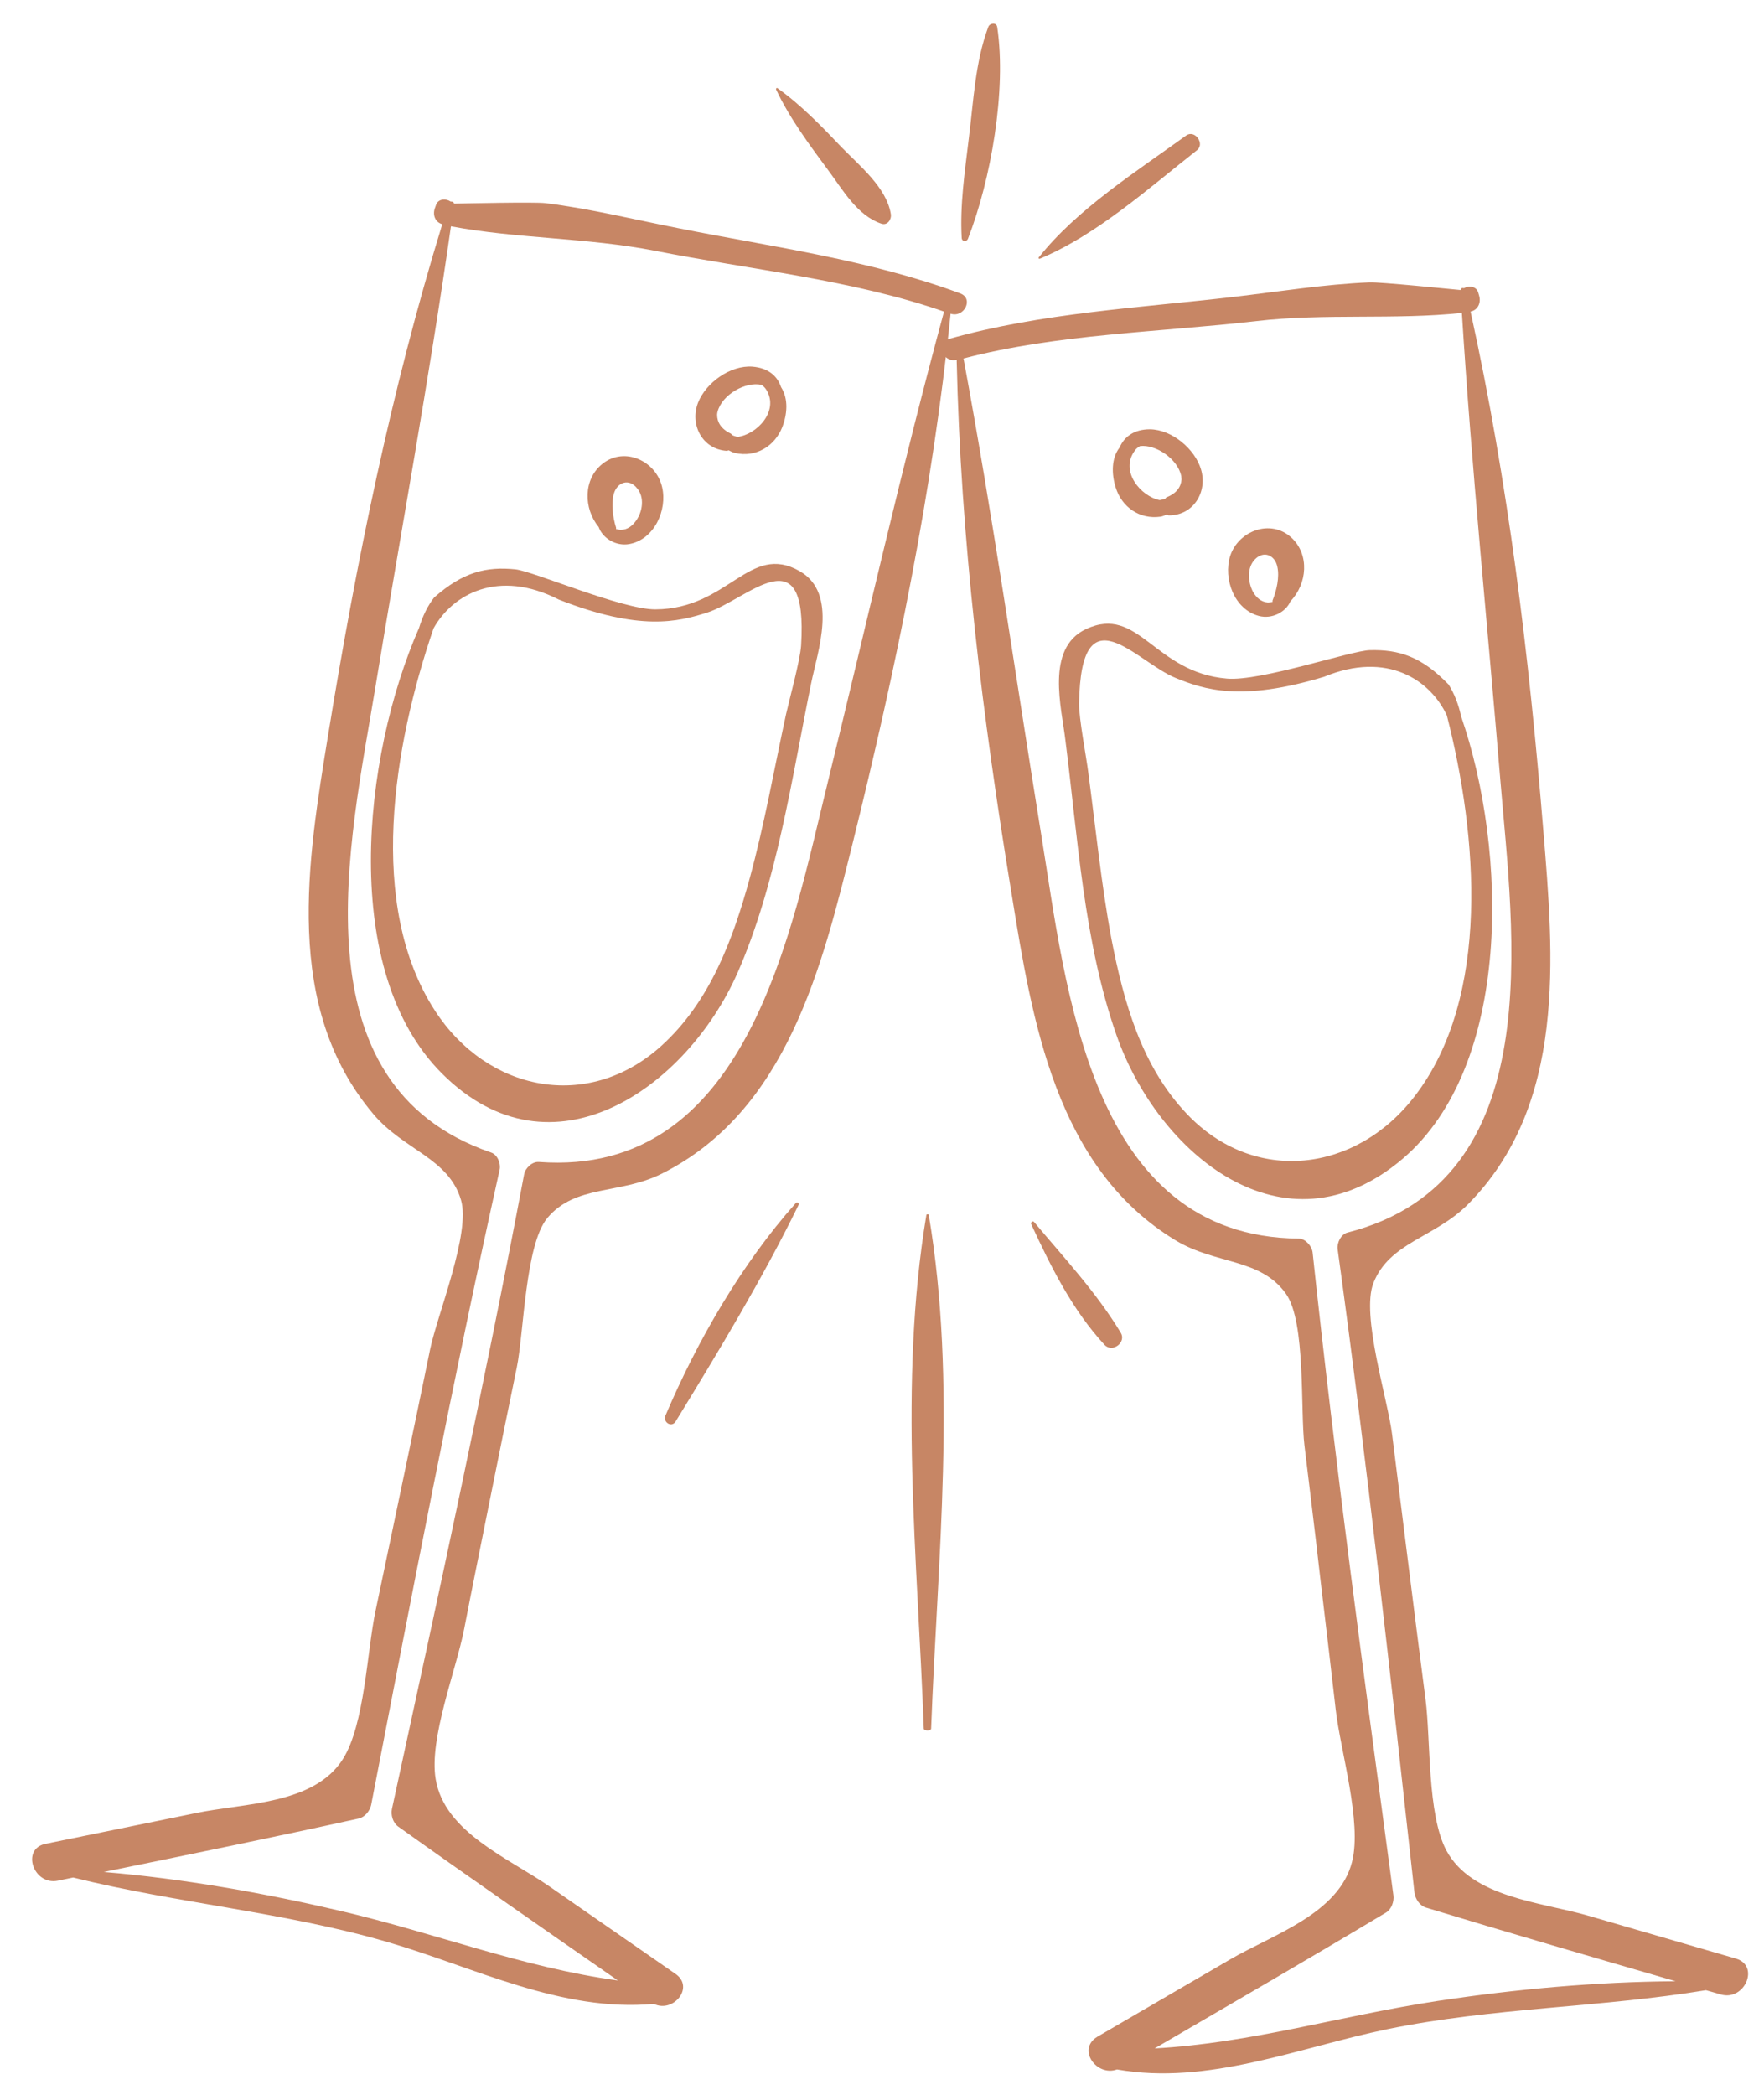
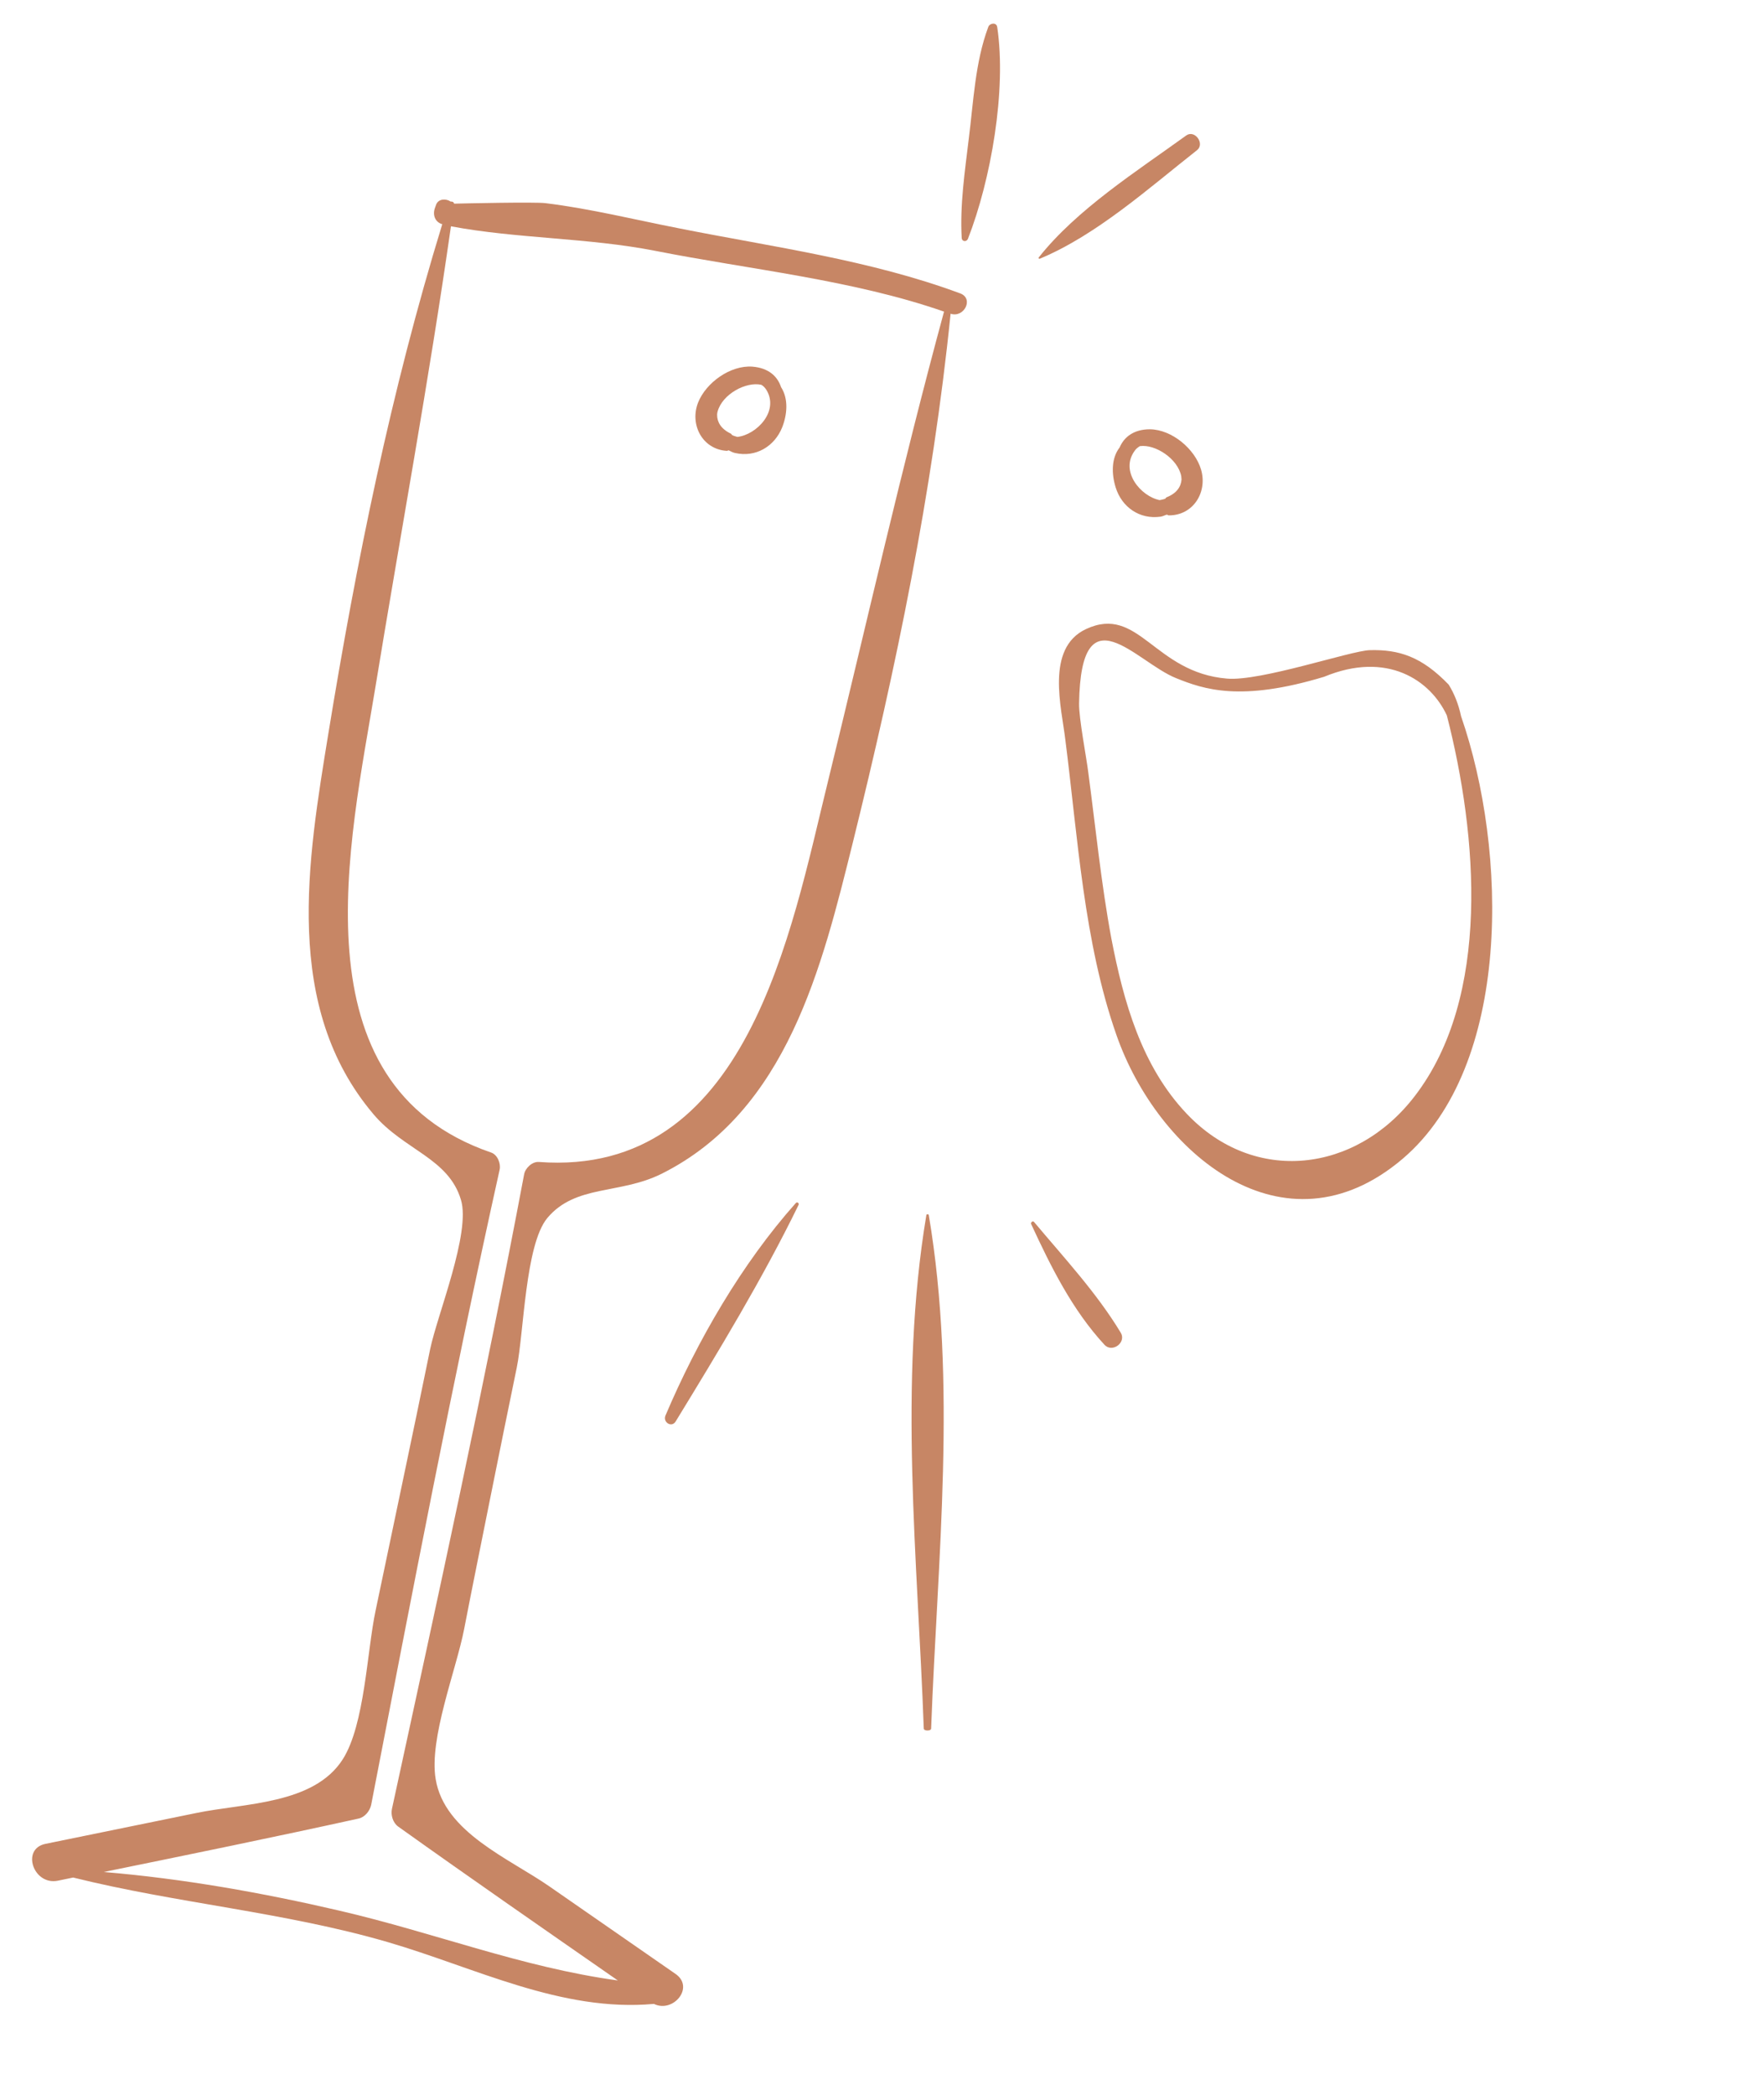
<svg xmlns="http://www.w3.org/2000/svg" width="80" height="95" viewBox="0 0 80 95" fill="none">
  <g clip-path="url(#clip0_2057_2855)">
    <path d="M30.635 89.516C28.725 88.19 26.814 86.865 24.904 85.54C23.078 84.274 20.152 83.092 19.758 80.681C19.448 78.842 20.69 75.726 21.048 73.887C21.43 71.905 21.836 69.935 22.23 67.953C22.624 65.972 23.03 64.002 23.436 62.02C23.758 60.456 23.818 56.444 24.821 55.238C26.098 53.71 28.104 54.176 30.002 53.232C35.709 50.379 37.285 43.812 38.682 38.189C40.64 30.273 42.288 22.346 43.111 14.227C43.72 14.43 44.174 13.546 43.553 13.308C39.47 11.791 35.076 11.206 30.814 10.359C28.796 9.965 26.779 9.463 24.737 9.213C24.283 9.153 20.988 9.225 20.594 9.236C20.582 9.165 20.511 9.129 20.439 9.141C20.224 8.998 19.89 9.01 19.782 9.272C19.758 9.332 19.747 9.38 19.723 9.439C19.615 9.738 19.723 10.072 20.057 10.168C17.729 17.749 16.165 25.462 14.887 33.294C13.956 39.013 12.81 45.663 16.941 50.534C18.314 52.158 20.343 52.516 20.905 54.414C21.358 55.907 19.83 59.632 19.508 61.184C19.102 63.154 18.696 65.136 18.278 67.106C17.86 69.076 17.454 71.058 17.036 73.028C16.642 74.866 16.547 78.209 15.544 79.785C14.231 81.839 11.079 81.767 8.894 82.221C6.613 82.686 4.333 83.152 2.065 83.618C0.942 83.844 1.515 85.516 2.626 85.289C2.853 85.241 3.079 85.194 3.318 85.146C8.022 86.316 12.893 86.71 17.574 88.071C21.549 89.229 25.453 91.259 29.656 90.877C30.528 91.306 31.519 90.125 30.635 89.516ZM15.401 86.65C11.914 85.838 8.297 85.194 4.703 84.895C8.56 84.107 12.416 83.319 16.26 82.472C16.547 82.412 16.774 82.125 16.833 81.851C18.696 72.228 20.535 62.605 22.66 53.041C22.719 52.767 22.564 52.361 22.266 52.265C13.287 49.173 15.878 38.141 17.012 31.24C18.159 24.232 19.448 17.283 20.451 10.263C23.424 10.824 26.659 10.777 29.704 11.373C33.99 12.221 38.67 12.687 42.813 14.132C40.891 21.2 39.291 28.327 37.548 35.443C35.876 42.224 33.906 53.4 24.439 52.695C24.128 52.671 23.818 52.982 23.77 53.256C21.955 62.879 19.854 72.466 17.776 82.03C17.717 82.304 17.812 82.651 18.051 82.83C21.346 85.182 24.689 87.498 28.02 89.814C23.663 89.217 19.723 87.653 15.401 86.65Z" fill="#C78665" />
-     <path d="M36.784 31.002C37.07 29.569 38.037 26.918 36.27 25.904C33.978 24.59 33.047 27.623 29.716 27.635C28.187 27.635 24.224 25.916 23.376 25.82C22.063 25.689 21.012 25.927 19.687 27.098C19.4 27.468 19.173 27.921 19.006 28.471C16.415 34.38 15.424 44.075 20.045 48.684C25.047 53.686 31.148 49.304 33.441 44.135C35.231 40.063 35.9 35.336 36.784 31.002ZM35.649 32.386C35.112 34.858 34.67 37.377 34.002 39.825C33.238 42.618 32.187 45.46 29.966 47.454C26.647 50.427 22.098 49.495 19.723 45.83C16.63 41.054 17.836 33.819 19.663 28.494C20.522 26.954 22.588 25.784 25.346 27.193C29.035 28.638 30.742 28.196 32.044 27.79C33.906 27.205 36.652 24.125 36.33 29.282C36.282 29.963 35.805 31.694 35.649 32.386Z" fill="#C78665" />
-     <path d="M30.026 22.083C29.752 20.913 28.343 20.244 27.34 21.02C26.432 21.725 26.468 23.074 27.149 23.898C27.328 24.411 27.937 24.781 28.534 24.674C29.668 24.471 30.277 23.134 30.026 22.083ZM28.856 23.599C28.689 23.838 28.462 24.029 28.152 24.029C28.08 24.029 28.008 24.005 27.937 23.993C27.937 23.969 27.949 23.945 27.937 23.922C27.794 23.468 27.71 22.847 27.841 22.381C27.997 21.868 28.522 21.677 28.892 22.143C29.238 22.549 29.143 23.193 28.856 23.599Z" fill="#C78665" />
    <path d="M35.423 17.558C35.256 17.057 34.85 16.686 34.122 16.627C33.119 16.555 32.02 17.355 31.662 18.25C31.268 19.241 31.841 20.376 32.964 20.447C32.999 20.447 33.011 20.423 33.047 20.423C33.143 20.471 33.226 20.519 33.334 20.543C34.277 20.758 35.125 20.244 35.471 19.385C35.698 18.812 35.769 18.095 35.423 17.558ZM34.755 17.677C35.352 18.656 34.301 19.719 33.441 19.814C33.358 19.791 33.274 19.767 33.203 19.731C33.179 19.707 33.167 19.671 33.131 19.659C32.689 19.444 32.522 19.134 32.522 18.812V18.8C32.522 18.752 32.534 18.704 32.546 18.656C32.761 17.88 33.823 17.295 34.528 17.451C34.611 17.498 34.683 17.57 34.755 17.677Z" fill="#C78665" />
-     <path d="M50.657 93.85C54.812 94.578 58.872 92.859 62.919 92.023C67.683 91.044 72.578 91.044 77.365 90.256C77.592 90.316 77.819 90.387 78.034 90.447C79.121 90.769 79.825 89.145 78.727 88.823C76.494 88.178 74.261 87.522 72.029 86.877C69.891 86.256 66.751 86.065 65.593 83.916C64.722 82.268 64.889 78.925 64.65 77.063C64.388 75.057 64.137 73.063 63.886 71.058C63.635 69.052 63.385 67.058 63.134 65.052C62.943 63.476 61.713 59.644 62.286 58.187C63.014 56.337 65.056 56.133 66.56 54.629C71.061 50.104 70.465 43.382 69.987 37.604C69.342 29.7 68.399 21.88 66.692 14.131C67.026 14.06 67.169 13.737 67.086 13.427C67.074 13.367 67.05 13.319 67.038 13.26C66.954 12.985 66.62 12.938 66.393 13.069C66.322 13.045 66.25 13.069 66.238 13.152C65.844 13.117 62.573 12.782 62.107 12.806C60.054 12.89 58 13.224 55.958 13.463C51.648 13.964 47.219 14.191 43.028 15.373C42.383 15.552 42.766 16.471 43.386 16.316C43.566 24.483 44.556 32.506 45.882 40.565C46.813 46.284 47.864 52.946 53.32 56.253C55.135 57.351 57.176 57.053 58.322 58.677C59.23 59.954 58.967 63.966 59.158 65.542C59.397 67.547 59.648 69.541 59.874 71.547C60.113 73.553 60.352 75.559 60.579 77.552C60.794 79.415 61.773 82.627 61.319 84.429C60.722 86.793 57.714 87.737 55.791 88.859C53.785 90.029 51.768 91.199 49.762 92.369C48.831 92.93 49.726 94.184 50.657 93.85ZM52.365 92.894C55.875 90.853 59.373 88.823 62.859 86.734C63.11 86.579 63.229 86.232 63.194 85.958C61.892 76.251 60.567 66.533 59.528 56.79C59.492 56.516 59.218 56.181 58.907 56.169C49.416 56.098 48.353 44.815 47.231 37.914C46.061 30.691 45.034 23.456 43.697 16.257C47.935 15.146 52.639 15.063 56.985 14.561C60.066 14.203 63.289 14.513 66.298 14.191C66.74 21.259 67.456 28.303 68.041 35.359C68.614 42.32 70.309 53.543 61.116 55.895C60.818 55.966 60.627 56.36 60.663 56.647C62 66.353 63.074 76.096 64.149 85.838C64.184 86.113 64.388 86.423 64.662 86.507C68.423 87.653 72.208 88.751 75.992 89.85C72.387 89.874 68.733 90.208 65.187 90.745C60.794 91.414 56.746 92.656 52.365 92.894Z" fill="#C78665" />
    <path d="M50.633 46.94C52.496 52.277 58.215 57.136 63.611 52.552C68.578 48.325 68.375 38.583 66.262 32.482C66.142 31.921 65.951 31.455 65.701 31.049C64.471 29.772 63.444 29.45 62.119 29.485C61.259 29.509 57.176 30.906 55.648 30.775C52.329 30.5 51.648 27.408 49.248 28.53C47.398 29.402 48.15 32.112 48.317 33.569C48.878 37.962 49.153 42.726 50.633 46.94ZM48.938 31.897C49.021 26.727 51.517 30.023 53.331 30.751C54.597 31.264 56.269 31.837 60.053 30.691C62.907 29.509 64.877 30.846 65.617 32.446C67.014 37.891 67.623 45.209 64.16 49.71C61.498 53.185 56.889 53.746 53.821 50.51C51.767 48.349 50.956 45.424 50.406 42.583C49.941 40.087 49.69 37.544 49.356 35.037C49.272 34.345 48.926 32.578 48.938 31.897Z" fill="#C78665" />
-     <path d="M57.093 27.933C57.678 28.088 58.311 27.766 58.526 27.265C59.278 26.488 59.409 25.151 58.561 24.375C57.618 23.516 56.162 24.077 55.791 25.211C55.469 26.25 55.971 27.635 57.093 27.933ZM56.902 25.378C57.308 24.948 57.821 25.175 57.929 25.701C58.036 26.178 57.893 26.775 57.714 27.229C57.702 27.253 57.714 27.276 57.714 27.3C57.642 27.312 57.571 27.324 57.499 27.324C57.188 27.3 56.974 27.097 56.83 26.847C56.592 26.405 56.544 25.76 56.902 25.378Z" fill="#C78665" />
    <path d="M50.598 22.107C50.872 22.99 51.672 23.564 52.627 23.432C52.735 23.42 52.83 23.36 52.926 23.337C52.95 23.349 52.974 23.372 52.998 23.372C54.12 23.384 54.776 22.31 54.466 21.283C54.191 20.364 53.153 19.48 52.15 19.468C51.422 19.468 50.98 19.815 50.777 20.292C50.395 20.782 50.407 21.498 50.598 22.107ZM51.696 20.232C52.401 20.137 53.416 20.805 53.571 21.593C53.571 21.641 53.583 21.689 53.583 21.737V21.749C53.559 22.071 53.368 22.369 52.914 22.549C52.878 22.561 52.866 22.596 52.842 22.62C52.759 22.644 52.675 22.668 52.592 22.68C51.744 22.513 50.777 21.379 51.457 20.447C51.517 20.352 51.601 20.292 51.696 20.232Z" fill="#C78665" />
    <path d="M45.225 1.225C45.19 0.998 44.879 1.046 44.819 1.225C44.222 2.825 44.151 4.592 43.936 6.287C43.757 7.78 43.53 9.284 43.614 10.789C43.626 10.968 43.84 10.98 43.9 10.824C44.939 8.162 45.655 4.091 45.225 1.225Z" fill="#C78665" />
    <path d="M53.797 6.144C51.552 7.768 48.842 9.487 47.111 11.672C47.087 11.708 47.111 11.744 47.159 11.732C49.737 10.657 52.113 8.52 54.298 6.801C54.645 6.502 54.179 5.87 53.797 6.144Z" fill="#C78665" />
-     <path d="M38.181 6.693C37.285 5.75 36.318 4.747 35.255 3.995C35.22 3.971 35.184 4.019 35.196 4.055C35.805 5.356 36.712 6.574 37.56 7.72C38.228 8.616 38.873 9.774 39.971 10.144C40.246 10.239 40.437 9.953 40.401 9.714C40.21 8.508 38.992 7.529 38.181 6.693Z" fill="#C78665" />
    <path d="M42.12 55.095C42.108 55.059 42.025 55.059 42.013 55.095C40.735 62.736 41.619 70.723 41.894 78.388C41.894 78.508 42.228 78.508 42.228 78.388C42.514 70.712 43.41 62.724 42.12 55.095Z" fill="#C78665" />
    <path d="M36.091 54.558C33.644 57.304 31.614 60.814 30.181 64.193C30.05 64.503 30.468 64.766 30.647 64.455C32.581 61.291 34.587 57.984 36.211 54.653C36.258 54.57 36.163 54.486 36.091 54.558Z" fill="#C78665" />
    <path d="M50.824 60.432C49.726 58.617 48.257 57.041 46.896 55.417C46.837 55.346 46.729 55.441 46.765 55.513C47.66 57.447 48.627 59.405 50.096 60.993C50.454 61.363 51.099 60.873 50.824 60.432Z" fill="#C78665" />
  </g>
  <defs>
    <clipPath id="clip0_2057_2855">
      <rect width="79" height="94" fill="white" transform="translate(0.5 0.83)" />
    </clipPath>
  </defs>
</svg>